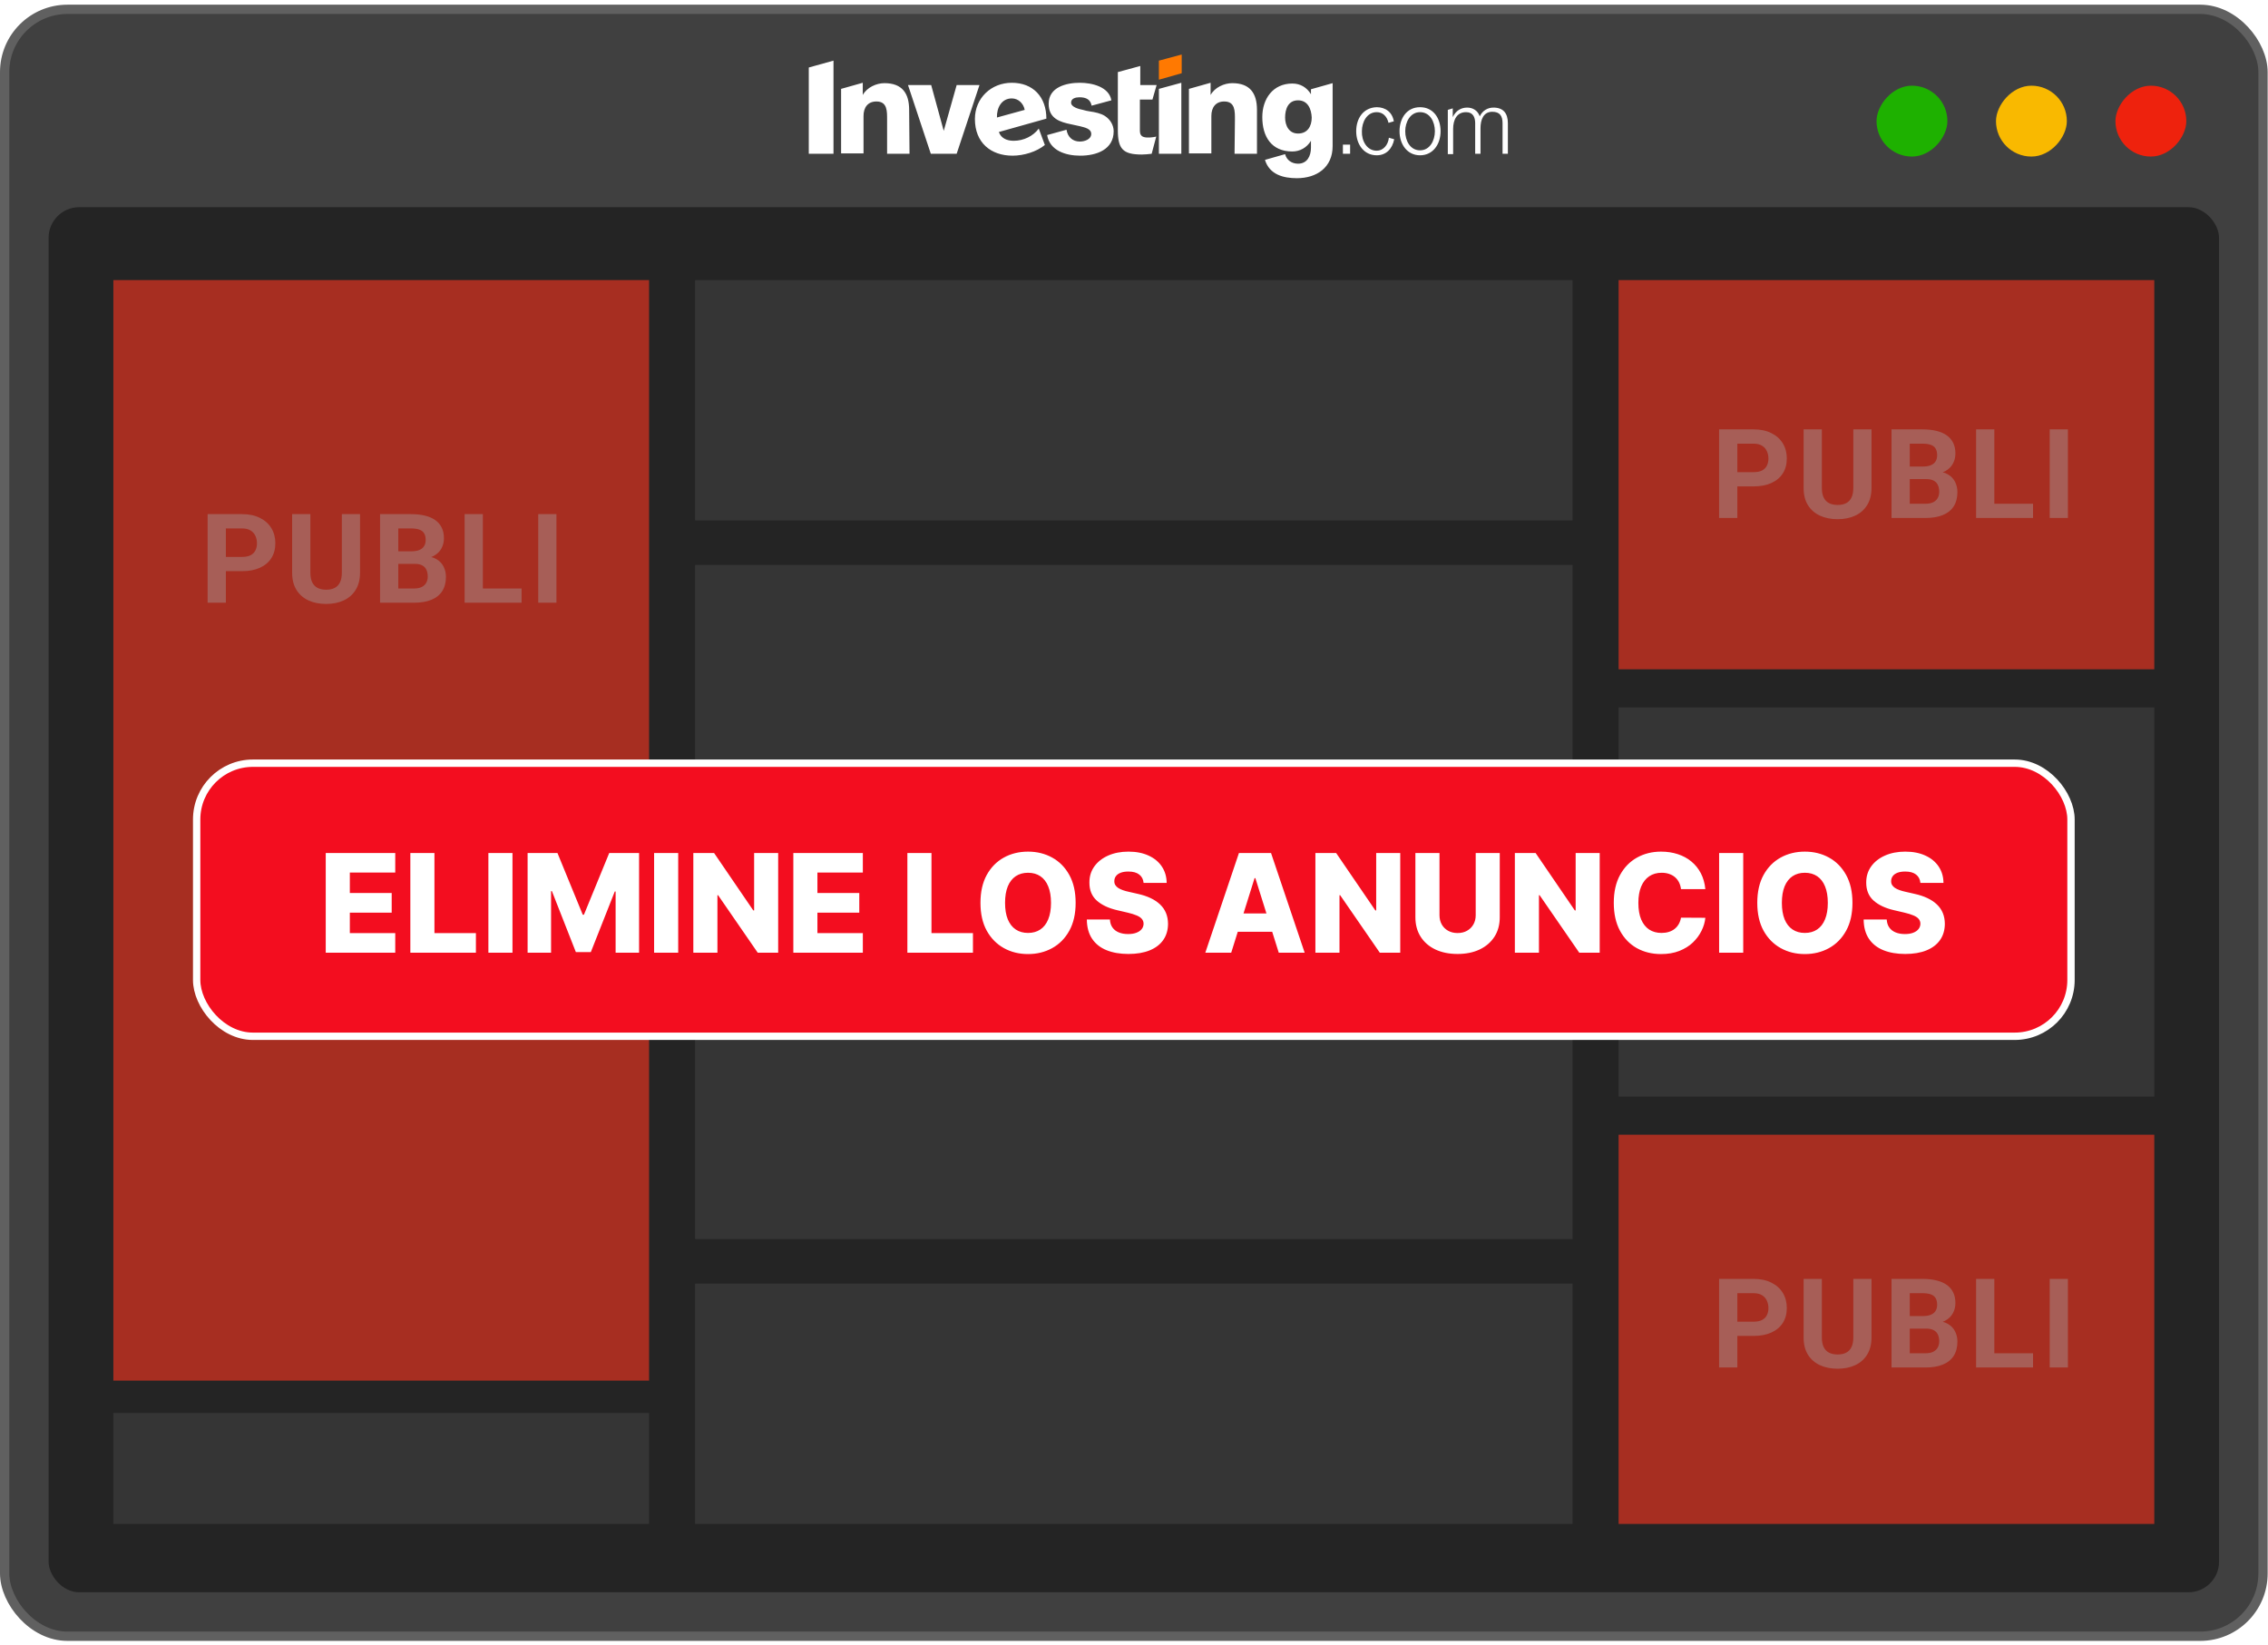
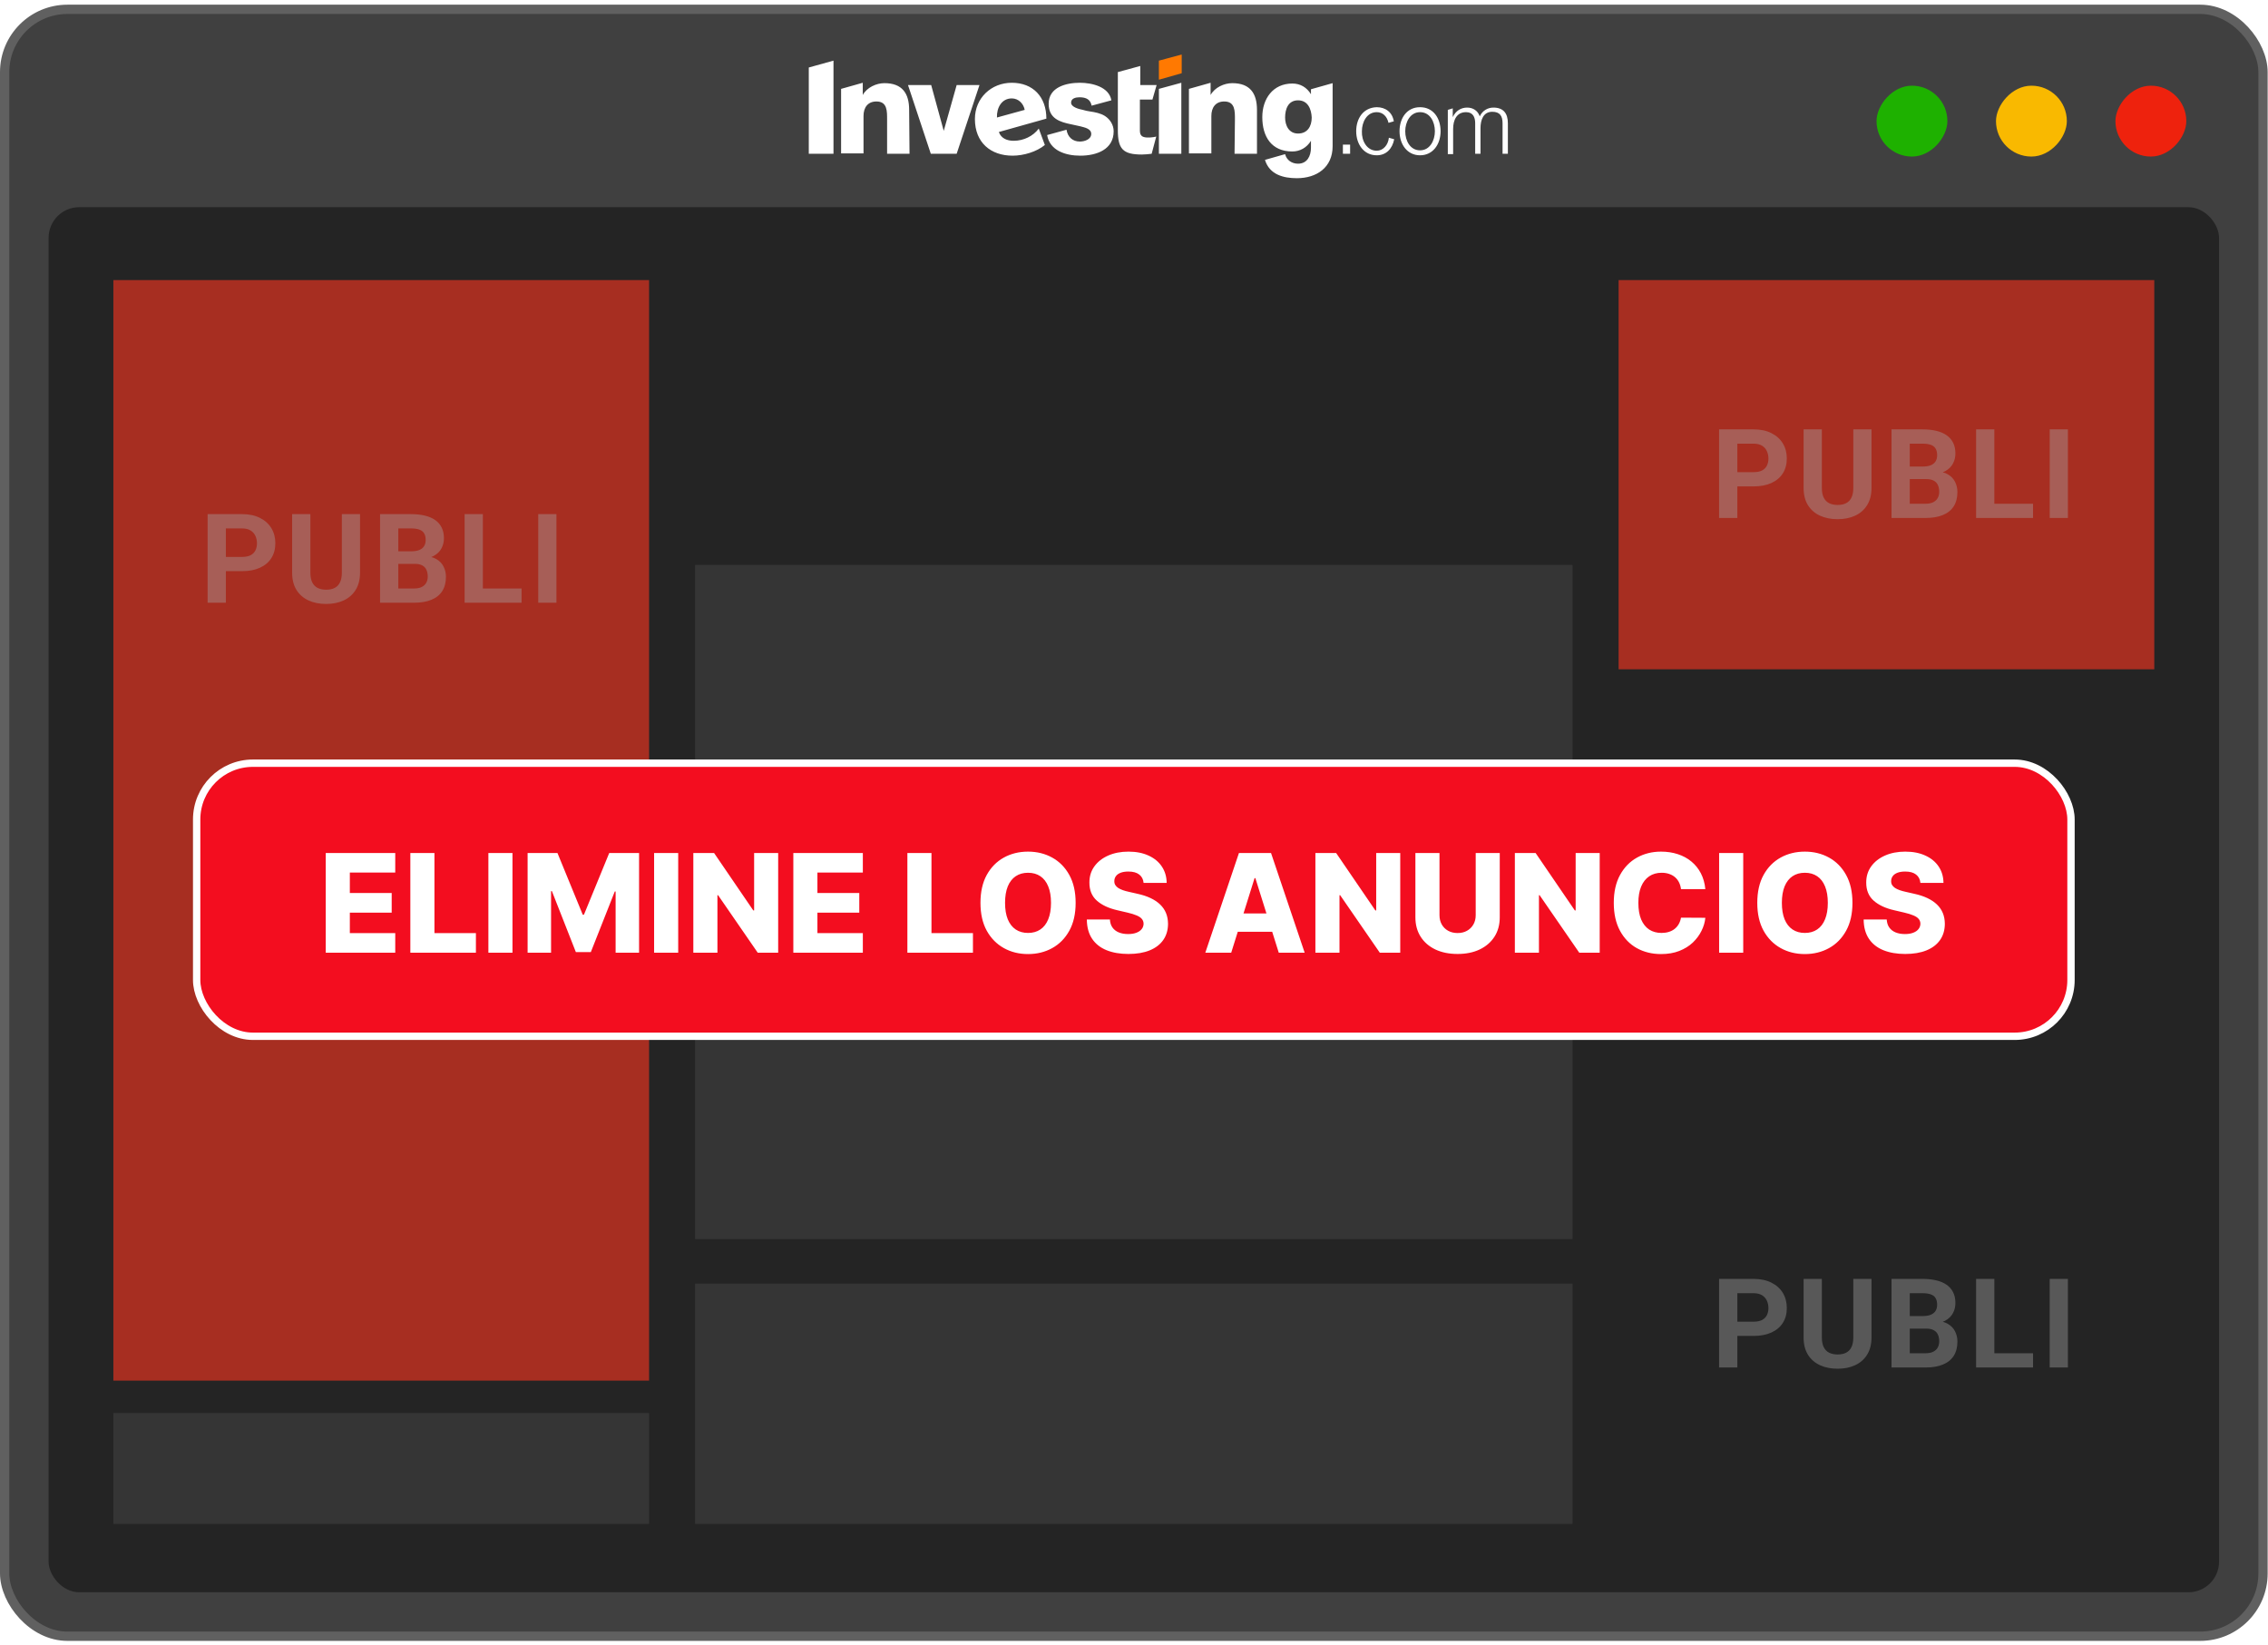
<svg xmlns="http://www.w3.org/2000/svg" width="364" height="264" viewBox="0 0 364 264" fill="none">
  <rect x="0.745" y="1.497" width="362.454" height="261.07" rx="10.075" fill="#404040" stroke="#606060" stroke-width="1.49" />
  <rect x="7.799" y="33.247" width="348.346" height="222.266" rx="4.918" fill="#242424" />
  <g opacity="0.6" filter="url(#filter0_f_1356_1833)">
-     <path d="M252.384 44.945H111.557V83.509H252.384V44.945Z" fill="#414141" />
    <path d="M252.384 160.269H111.557V198.832H252.384V160.269Z" fill="#414141" />
    <path d="M252.384 205.982H111.557V244.545H252.384V205.982Z" fill="#414141" />
    <path d="M252.384 90.658H111.557V153.114H252.384V90.658Z" fill="#414141" />
    <path d="M104.171 44.945H18.197V221.546H104.171V44.945Z" fill="#FF3520" />
    <path d="M345.749 44.946H259.775V107.401H345.749V44.946Z" fill="#FF3520" />
-     <path d="M345.749 113.515H259.775V175.971H345.749V113.515Z" fill="#414141" />
-     <path d="M345.749 182.089H259.775V244.545H345.749V182.089Z" fill="#FF3520" />
+     <path d="M345.749 182.089H259.775H345.749V182.089Z" fill="#FF3520" />
    <path d="M104.171 226.741H18.197V244.546H104.171V226.741Z" fill="#414141" />
    <path opacity="0.4" d="M281.44 78.052H277.817V75.766H281.44C282 75.766 282.456 75.675 282.807 75.493C283.159 75.304 283.416 75.044 283.579 74.712C283.741 74.38 283.823 74.005 283.823 73.589C283.823 73.165 283.741 72.772 283.579 72.407C283.416 72.042 283.159 71.749 282.807 71.528C282.456 71.307 282 71.196 281.44 71.196H278.833V83.12H275.903V68.901H281.44C282.553 68.901 283.507 69.103 284.301 69.507C285.102 69.904 285.714 70.454 286.137 71.157C286.561 71.86 286.772 72.664 286.772 73.569C286.772 74.487 286.561 75.281 286.137 75.952C285.714 76.623 285.102 77.14 284.301 77.505C283.507 77.869 282.553 78.052 281.44 78.052ZM297.445 68.901H300.365V78.296C300.365 79.389 300.131 80.311 299.662 81.059C299.2 81.808 298.558 82.371 297.738 82.749C296.924 83.126 295.987 83.315 294.926 83.315C293.864 83.315 292.92 83.126 292.094 82.749C291.273 82.371 290.629 81.808 290.16 81.059C289.698 80.311 289.467 79.389 289.467 78.296V68.901H292.396V78.296C292.396 78.934 292.497 79.454 292.699 79.858C292.901 80.262 293.191 80.558 293.568 80.747C293.952 80.936 294.405 81.03 294.926 81.03C295.459 81.03 295.912 80.936 296.283 80.747C296.661 80.558 296.947 80.262 297.142 79.858C297.344 79.454 297.445 78.934 297.445 78.296V68.901ZM309.144 76.88H305.491L305.472 74.868H308.538C309.078 74.868 309.521 74.8 309.866 74.663C310.211 74.52 310.468 74.314 310.638 74.048C310.813 73.774 310.901 73.442 310.901 73.052C310.901 72.609 310.817 72.251 310.647 71.977C310.485 71.704 310.228 71.505 309.876 71.382C309.531 71.258 309.085 71.196 308.538 71.196H306.507V83.12H303.577V68.901H308.538C309.365 68.901 310.104 68.979 310.755 69.135C311.412 69.292 311.969 69.529 312.425 69.848C312.881 70.167 313.229 70.571 313.47 71.059C313.711 71.541 313.831 72.114 313.831 72.778C313.831 73.364 313.698 73.904 313.431 74.399C313.17 74.894 312.757 75.298 312.19 75.61C311.631 75.923 310.898 76.095 309.993 76.128L309.144 76.88ZM309.017 83.12H304.69L305.833 80.835H309.017C309.531 80.835 309.951 80.753 310.276 80.591C310.602 80.421 310.843 80.193 310.999 79.907C311.155 79.621 311.233 79.292 311.233 78.921C311.233 78.504 311.162 78.143 311.019 77.837C310.882 77.531 310.661 77.296 310.355 77.133C310.049 76.964 309.645 76.88 309.144 76.88H306.321L306.341 74.868H309.856L310.53 75.659C311.396 75.646 312.093 75.799 312.62 76.118C313.154 76.43 313.541 76.837 313.782 77.339C314.03 77.84 314.153 78.377 314.153 78.95C314.153 79.861 313.955 80.63 313.558 81.255C313.161 81.873 312.578 82.339 311.81 82.651C311.048 82.964 310.117 83.12 309.017 83.12ZM326.291 80.835V83.12H319.133V80.835H326.291ZM320.08 68.901V83.12H317.151V68.901H320.08ZM331.886 68.901V83.12H328.966V68.901H331.886Z" fill="white" />
    <path opacity="0.4" d="M38.858 91.653H35.235V89.368H38.858C39.418 89.368 39.874 89.276 40.225 89.094C40.577 88.905 40.834 88.645 40.997 88.313C41.16 87.981 41.241 87.607 41.241 87.19C41.241 86.767 41.16 86.373 40.997 86.008C40.834 85.644 40.577 85.351 40.225 85.129C39.874 84.908 39.418 84.797 38.858 84.797H36.251V96.721H33.321V82.502H38.858C39.971 82.502 40.925 82.704 41.719 83.108C42.52 83.505 43.132 84.055 43.555 84.758C43.978 85.461 44.19 86.266 44.19 87.17C44.19 88.088 43.978 88.883 43.555 89.553C43.132 90.224 42.52 90.741 41.719 91.106C40.925 91.471 39.971 91.653 38.858 91.653ZM54.863 82.502H57.783V91.897C57.783 92.991 57.549 93.912 57.08 94.661C56.618 95.409 55.976 95.972 55.156 96.35C54.342 96.728 53.405 96.916 52.344 96.916C51.282 96.916 50.338 96.728 49.511 96.35C48.691 95.972 48.047 95.409 47.578 94.661C47.116 93.912 46.885 92.991 46.885 91.897V82.502H49.814V91.897C49.814 92.535 49.915 93.056 50.117 93.46C50.319 93.863 50.608 94.159 50.986 94.348C51.37 94.537 51.823 94.631 52.344 94.631C52.877 94.631 53.33 94.537 53.701 94.348C54.079 94.159 54.365 93.863 54.56 93.46C54.762 93.056 54.863 92.535 54.863 91.897V82.502ZM66.561 90.481H62.909L62.89 88.469H65.956C66.496 88.469 66.939 88.401 67.284 88.264C67.629 88.121 67.886 87.916 68.056 87.649C68.231 87.376 68.319 87.043 68.319 86.653C68.319 86.21 68.235 85.852 68.066 85.579C67.903 85.305 67.645 85.107 67.294 84.983C66.949 84.859 66.503 84.797 65.956 84.797H63.925V96.721H60.995V82.502H65.956C66.783 82.502 67.522 82.581 68.173 82.737C68.83 82.893 69.387 83.131 69.843 83.45C70.299 83.769 70.647 84.172 70.888 84.661C71.129 85.142 71.249 85.715 71.249 86.379C71.249 86.965 71.116 87.506 70.849 88.001C70.588 88.495 70.175 88.899 69.608 89.211C69.049 89.524 68.316 89.697 67.411 89.729L66.561 90.481ZM66.435 96.721H62.108L63.251 94.436H66.435C66.949 94.436 67.369 94.355 67.694 94.192C68.02 94.023 68.261 93.795 68.417 93.508C68.573 93.222 68.651 92.893 68.651 92.522C68.651 92.105 68.58 91.744 68.436 91.438C68.3 91.132 68.079 90.898 67.772 90.735C67.466 90.566 67.063 90.481 66.561 90.481H63.739L63.759 88.469H67.274L67.948 89.26C68.814 89.247 69.511 89.4 70.038 89.719C70.572 90.032 70.959 90.439 71.2 90.94C71.448 91.441 71.571 91.978 71.571 92.551C71.571 93.463 71.373 94.231 70.976 94.856C70.579 95.474 69.996 95.94 69.228 96.252C68.466 96.565 67.535 96.721 66.435 96.721ZM83.709 94.436V96.721H76.551V94.436H83.709ZM77.498 82.502V96.721H74.569V82.502H77.498ZM89.304 82.502V96.721H86.384V82.502H89.304Z" fill="white" />
    <path opacity="0.4" d="M281.44 214.375H277.817V212.09H281.44C282 212.09 282.456 211.998 282.807 211.816C283.159 211.627 283.416 211.367 283.579 211.035C283.741 210.703 283.823 210.329 283.823 209.912C283.823 209.489 283.741 209.095 283.579 208.73C283.416 208.366 283.159 208.073 282.807 207.851C282.456 207.63 282 207.519 281.44 207.519H278.833V219.443H275.903V205.224H281.44C282.553 205.224 283.507 205.426 284.301 205.83C285.102 206.227 285.714 206.777 286.137 207.48C286.561 208.183 286.772 208.987 286.772 209.892C286.772 210.81 286.561 211.605 286.137 212.275C285.714 212.946 285.102 213.463 284.301 213.828C283.507 214.192 282.553 214.375 281.44 214.375ZM297.445 205.224H300.365V214.619C300.365 215.713 300.131 216.634 299.662 217.383C299.2 218.131 298.558 218.694 297.738 219.072C296.924 219.45 295.987 219.638 294.926 219.638C293.864 219.638 292.92 219.45 292.094 219.072C291.273 218.694 290.629 218.131 290.16 217.383C289.698 216.634 289.467 215.713 289.467 214.619V205.224H292.396V214.619C292.396 215.257 292.497 215.778 292.699 216.181C292.901 216.585 293.191 216.881 293.568 217.07C293.952 217.259 294.405 217.353 294.926 217.353C295.459 217.353 295.912 217.259 296.283 217.07C296.661 216.881 296.947 216.585 297.142 216.181C297.344 215.778 297.445 215.257 297.445 214.619V205.224ZM309.144 213.203H305.491L305.472 211.191H308.538C309.078 211.191 309.521 211.123 309.866 210.986C310.211 210.843 310.468 210.638 310.638 210.371C310.813 210.097 310.901 209.765 310.901 209.375C310.901 208.932 310.817 208.574 310.647 208.301C310.485 208.027 310.228 207.829 309.876 207.705C309.531 207.581 309.085 207.519 308.538 207.519H306.507V219.443H303.577V205.224H308.538C309.365 205.224 310.104 205.302 310.755 205.459C311.412 205.615 311.969 205.853 312.425 206.172C312.881 206.491 313.229 206.894 313.47 207.383C313.711 207.864 313.831 208.437 313.831 209.101C313.831 209.687 313.698 210.228 313.431 210.722C313.17 211.217 312.757 211.621 312.19 211.933C311.631 212.246 310.898 212.418 309.993 212.451L309.144 213.203ZM309.017 219.443H304.69L305.833 217.158H309.017C309.531 217.158 309.951 217.077 310.276 216.914C310.602 216.745 310.843 216.517 310.999 216.23C311.155 215.944 311.233 215.615 311.233 215.244C311.233 214.827 311.162 214.466 311.019 214.16C310.882 213.854 310.661 213.62 310.355 213.457C310.049 213.288 309.645 213.203 309.144 213.203H306.321L306.341 211.191H309.856L310.53 211.982C311.396 211.969 312.093 212.122 312.62 212.441C313.154 212.754 313.541 213.161 313.782 213.662C314.03 214.163 314.153 214.7 314.153 215.273C314.153 216.185 313.955 216.953 313.558 217.578C313.161 218.196 312.578 218.662 311.81 218.974C311.048 219.287 310.117 219.443 309.017 219.443ZM326.291 217.158V219.443H319.133V217.158H326.291ZM320.08 205.224V219.443H317.151V205.224H320.08ZM331.886 205.224V219.443H328.966V205.224H331.886Z" fill="white" />
  </g>
  <rect width="11.373" height="11.373" rx="5.687" transform="matrix(-1 0 0 1 312.545 13.75)" fill="#1EB100" />
  <rect width="11.373" height="11.373" rx="5.687" transform="matrix(-1 0 0 1 331.717 13.75)" fill="#F9B900" />
  <rect width="11.373" height="11.373" rx="5.687" transform="matrix(-1 0 0 1 350.889 13.75)" fill="#EE220D" />
  <path d="M129.805 10.832L133.77 9.73V24.675H129.805V10.832ZM145.973 24.675H142.373V19.223C142.373 17.876 142.434 16.284 140.665 16.284C139.261 16.284 138.59 17.263 138.59 18.611V24.613H134.991V14.262L138.468 13.282V15.242C139.139 14.017 140.665 13.344 141.946 13.344C144.813 13.344 145.912 14.997 145.912 17.631L145.973 24.675ZM149.389 24.675L145.729 13.65H149.45L151.464 21L153.538 13.65H157.199L153.538 24.675H149.389ZM164.459 17.631C164.276 16.651 163.483 15.793 162.385 15.793C160.737 15.793 159.944 17.325 160.005 18.856L164.459 17.631ZM162.69 22.592C164.276 22.592 165.801 21.857 166.717 20.632L167.693 23.266C166.351 24.368 164.276 24.981 162.507 24.981C159.029 24.981 156.467 22.898 156.467 19.101C156.467 15.732 159.09 13.282 162.385 13.282C165.801 13.282 167.937 15.549 167.937 19.04L160.31 21.183C160.676 22.225 161.653 22.592 162.69 22.592ZM174.892 17.876C175.746 17.998 176.661 18.182 177.333 18.611C178.187 19.162 178.736 20.081 178.736 21.061C178.736 24.001 175.99 24.981 173.367 24.981C171.048 24.981 168.486 24.185 168.059 21.673L171.17 20.816C171.353 21.98 172.147 22.715 173.306 22.715C174.099 22.715 175.136 22.347 175.136 21.49C175.136 20.632 174.038 20.448 173.367 20.265C172.879 20.142 172.452 20.081 171.964 19.958C170.133 19.591 168.303 19.04 168.303 16.651C168.303 13.956 171.17 13.282 173.306 13.282C175.319 13.282 178.004 13.956 178.37 16.1L175.197 16.957C175.014 15.977 174.343 15.61 173.245 15.61C172.635 15.61 171.903 15.793 171.903 16.467C171.903 17.202 173.184 17.509 173.794 17.631C174.16 17.753 174.526 17.815 174.892 17.876ZM182.946 15.977V21C182.946 21.49 183.129 21.857 183.556 21.98C184.105 22.163 185.081 22.041 185.569 21.918L184.837 24.675C184.349 24.736 183.678 24.797 183.251 24.797C180.2 24.797 179.407 23.878 179.407 20.877V11.567L183.007 10.587V13.65H185.63L184.959 15.977H182.946ZM185.996 14.262L189.596 13.282V24.675H185.996V14.262ZM198.198 19.223C198.198 17.876 198.259 16.284 196.49 16.284C195.087 16.284 194.416 17.263 194.416 18.611V24.613H190.816V14.262L194.294 13.282V15.242C194.965 14.017 196.49 13.344 197.771 13.344C200.639 13.344 201.737 14.997 201.737 17.631V24.675H198.137L198.198 19.223ZM208.326 16.1C206.74 16.1 206.252 17.509 206.252 18.856C206.252 20.142 206.862 21.428 208.326 21.428C209.852 21.428 210.523 20.265 210.523 18.856C210.462 17.509 209.913 16.1 208.326 16.1ZM208.143 28.595C206.008 28.595 203.751 28.043 203.018 25.655L206.252 24.736C206.496 25.716 207.35 26.267 208.326 26.267C209.791 26.267 210.401 25.042 210.401 23.695V22.592C209.73 23.695 208.631 24.307 207.411 24.307C204.056 24.307 202.591 21.918 202.591 18.795C202.591 15.855 204.3 13.405 207.411 13.405C208.692 13.405 209.73 14.017 210.401 15.12V14.323L213.878 13.344V23.45C213.878 26.88 211.316 28.595 208.143 28.595ZM215.526 23.205H216.685V24.675H215.526V23.205ZM220.956 24.185C221.993 24.185 222.786 23.266 222.908 22.102L223.762 22.347C223.457 23.878 222.481 24.92 220.956 24.92C218.881 24.92 217.661 23.143 217.661 21.061C217.661 18.978 218.82 17.264 220.956 17.202C222.359 17.202 223.457 17.998 223.701 19.468L222.847 19.713C222.603 18.672 221.932 17.998 220.956 17.998C219.369 17.998 218.576 19.591 218.576 21.061C218.515 22.592 219.369 24.185 220.956 24.185ZM227.911 17.998C226.325 17.998 225.532 19.591 225.532 21.061C225.532 22.592 226.325 24.123 227.911 24.123C229.497 24.123 230.29 22.531 230.29 21.061C230.29 19.53 229.497 17.998 227.911 17.998ZM227.911 24.92C225.837 24.92 224.616 23.143 224.616 21.061C224.616 18.978 225.776 17.202 227.911 17.202C230.046 17.202 231.206 18.978 231.206 21.061C231.206 23.143 229.985 24.92 227.911 24.92ZM241.151 24.675V19.775C241.151 18.611 240.723 17.937 239.503 17.937C238.039 17.937 237.612 19.285 237.612 20.571V24.675H236.758V19.775C236.758 18.795 236.392 17.998 235.293 17.998C233.768 17.998 233.219 19.285 233.219 20.693V24.736H232.365V17.631L233.158 17.386V18.795C233.646 17.753 234.5 17.264 235.476 17.264C236.392 17.264 237.185 17.753 237.49 18.672C237.917 17.753 238.771 17.264 239.686 17.264C241.273 17.264 242.005 18.182 242.005 19.775V24.675H241.151Z" fill="white" />
  <path fill-rule="evenodd" clip-rule="evenodd" d="M185.996 9.729L189.657 8.75V11.751L185.996 12.792V9.729Z" fill="#FF7901" />
  <rect x="31.563" y="122.47" width="300.82" height="43.82" rx="9.03" fill="#F30D1F" />
  <rect x="31.563" y="122.47" width="300.82" height="43.82" rx="9.03" stroke="white" stroke-width="1.18" stroke-linecap="round" />
  <path d="M52.279 152.88V136.88H63.435V140.021H56.147V143.302H62.865V146.45H56.147V149.739H63.435V152.88H52.279ZM65.857 152.88V136.88H69.725V149.739H76.381V152.88H65.857ZM82.25 136.88V152.88H78.383V136.88H82.25ZM84.678 136.88H89.467L93.529 146.786H93.717L97.779 136.88H102.568V152.88H98.803V143.052H98.67L94.826 152.778H92.42L88.576 142.997H88.443V152.88H84.678V136.88ZM108.848 136.88V152.88H104.98V136.88H108.848ZM124.893 136.88V152.88H121.611L115.244 143.646H115.143V152.88H111.275V136.88H114.604L120.9 146.099H121.033V136.88H124.893ZM127.324 152.88V136.88H138.48V140.021H131.191V143.302H137.91V146.45H131.191V149.739H138.48V152.88H127.324ZM145.629 152.88V136.88H149.496V149.739H156.152V152.88H145.629ZM172.633 144.88C172.633 146.64 172.294 148.132 171.617 149.356C170.94 150.58 170.023 151.51 168.867 152.146C167.716 152.781 166.424 153.099 164.992 153.099C163.555 153.099 162.26 152.778 161.109 152.138C159.958 151.497 159.044 150.567 158.367 149.349C157.695 148.125 157.359 146.635 157.359 144.88C157.359 143.119 157.695 141.627 158.367 140.403C159.044 139.179 159.958 138.25 161.109 137.614C162.26 136.979 163.555 136.661 164.992 136.661C166.424 136.661 167.716 136.979 168.867 137.614C170.023 138.25 170.94 139.179 171.617 140.403C172.294 141.627 172.633 143.119 172.633 144.88ZM168.68 144.88C168.68 143.838 168.531 142.958 168.234 142.239C167.943 141.521 167.521 140.976 166.969 140.606C166.422 140.237 165.763 140.052 164.992 140.052C164.227 140.052 163.568 140.237 163.016 140.606C162.464 140.976 162.039 141.521 161.742 142.239C161.451 142.958 161.305 143.838 161.305 144.88C161.305 145.922 161.451 146.802 161.742 147.521C162.039 148.239 162.464 148.784 163.016 149.153C163.568 149.523 164.227 149.708 164.992 149.708C165.763 149.708 166.422 149.523 166.969 149.153C167.521 148.784 167.943 148.239 168.234 147.521C168.531 146.802 168.68 145.922 168.68 144.88ZM183.539 141.677C183.487 141.104 183.255 140.659 182.844 140.341C182.438 140.018 181.857 139.856 181.102 139.856C180.602 139.856 180.185 139.922 179.852 140.052C179.518 140.182 179.268 140.362 179.102 140.591C178.935 140.815 178.849 141.073 178.844 141.364C178.833 141.604 178.88 141.815 178.984 141.997C179.094 142.179 179.25 142.341 179.453 142.481C179.661 142.617 179.911 142.737 180.203 142.841C180.495 142.945 180.823 143.036 181.188 143.114L182.563 143.427C183.354 143.599 184.052 143.828 184.656 144.114C185.266 144.401 185.776 144.742 186.188 145.138C186.604 145.534 186.919 145.989 187.133 146.505C187.346 147.021 187.456 147.599 187.461 148.239C187.456 149.25 187.201 150.117 186.695 150.841C186.19 151.565 185.464 152.119 184.516 152.505C183.573 152.89 182.435 153.083 181.102 153.083C179.763 153.083 178.596 152.882 177.602 152.481C176.607 152.08 175.833 151.471 175.281 150.653C174.729 149.836 174.445 148.802 174.43 147.552H178.133C178.164 148.067 178.302 148.497 178.547 148.841C178.792 149.185 179.128 149.445 179.555 149.622C179.987 149.799 180.487 149.888 181.055 149.888C181.576 149.888 182.018 149.817 182.383 149.677C182.753 149.536 183.036 149.341 183.234 149.091C183.432 148.841 183.534 148.554 183.539 148.231C183.534 147.929 183.44 147.672 183.258 147.458C183.076 147.239 182.794 147.052 182.414 146.896C182.039 146.734 181.56 146.586 180.977 146.45L179.305 146.06C177.919 145.742 176.828 145.229 176.031 144.521C175.234 143.807 174.839 142.843 174.844 141.63C174.839 140.64 175.104 139.773 175.641 139.028C176.177 138.284 176.919 137.703 177.867 137.286C178.815 136.869 179.896 136.661 181.109 136.661C182.349 136.661 183.424 136.872 184.336 137.294C185.253 137.711 185.964 138.297 186.469 139.052C186.974 139.807 187.232 140.682 187.242 141.677H183.539ZM197.602 152.88H193.445L198.844 136.88H203.992L209.391 152.88H205.234L201.477 140.911H201.352L197.602 152.88ZM197.047 146.583H205.734V149.521H197.047V146.583ZM224.73 136.88V152.88H221.449L215.082 143.646H214.98V152.88H211.113V136.88H214.441L220.738 146.099H220.871V136.88H224.73ZM236.842 136.88H240.701V147.2C240.701 148.393 240.417 149.432 239.85 150.317C239.282 151.198 238.49 151.88 237.475 152.364C236.459 152.843 235.279 153.083 233.936 153.083C232.576 153.083 231.389 152.843 230.373 152.364C229.357 151.88 228.568 151.198 228.006 150.317C227.443 149.432 227.162 148.393 227.162 147.2V136.88H231.029V146.864C231.029 147.416 231.149 147.909 231.389 148.341C231.633 148.773 231.975 149.112 232.412 149.356C232.85 149.601 233.357 149.724 233.936 149.724C234.514 149.724 235.019 149.601 235.451 149.356C235.889 149.112 236.23 148.773 236.475 148.341C236.719 147.909 236.842 147.416 236.842 146.864V136.88ZM256.742 136.88V152.88H253.461L247.094 143.646H246.992V152.88H243.125V136.88H246.453L252.75 146.099H252.883V136.88H256.742ZM273.697 142.677H269.791C269.739 142.276 269.632 141.914 269.471 141.591C269.309 141.268 269.096 140.992 268.83 140.763C268.564 140.534 268.249 140.359 267.885 140.239C267.525 140.114 267.127 140.052 266.689 140.052C265.913 140.052 265.244 140.242 264.682 140.622C264.124 141.002 263.695 141.552 263.393 142.271C263.096 142.989 262.947 143.859 262.947 144.88C262.947 145.942 263.098 146.833 263.4 147.552C263.708 148.265 264.137 148.804 264.689 149.169C265.247 149.528 265.906 149.708 266.666 149.708C267.093 149.708 267.481 149.653 267.83 149.544C268.184 149.435 268.494 149.276 268.76 149.067C269.031 148.854 269.252 148.596 269.424 148.294C269.601 147.987 269.723 147.64 269.791 147.255L273.697 147.278C273.63 147.987 273.424 148.685 273.08 149.372C272.742 150.06 272.275 150.687 271.682 151.255C271.088 151.817 270.364 152.265 269.51 152.599C268.661 152.932 267.687 153.099 266.588 153.099C265.14 153.099 263.843 152.781 262.697 152.146C261.557 151.505 260.656 150.573 259.994 149.349C259.333 148.125 259.002 146.635 259.002 144.88C259.002 143.119 259.338 141.627 260.01 140.403C260.682 139.179 261.59 138.25 262.736 137.614C263.882 136.979 265.166 136.661 266.588 136.661C267.557 136.661 268.452 136.797 269.275 137.067C270.098 137.333 270.822 137.724 271.447 138.239C272.072 138.75 272.58 139.377 272.971 140.122C273.361 140.867 273.604 141.718 273.697 142.677ZM279.777 136.88V152.88H275.91V136.88H279.777ZM297.307 144.88C297.307 146.64 296.968 148.132 296.291 149.356C295.614 150.58 294.697 151.51 293.541 152.146C292.39 152.781 291.098 153.099 289.666 153.099C288.229 153.099 286.934 152.778 285.783 152.138C284.632 151.497 283.718 150.567 283.041 149.349C282.369 148.125 282.033 146.635 282.033 144.88C282.033 143.119 282.369 141.627 283.041 140.403C283.718 139.179 284.632 138.25 285.783 137.614C286.934 136.979 288.229 136.661 289.666 136.661C291.098 136.661 292.39 136.979 293.541 137.614C294.697 138.25 295.614 139.179 296.291 140.403C296.968 141.627 297.307 143.119 297.307 144.88ZM293.354 144.88C293.354 143.838 293.205 142.958 292.908 142.239C292.617 141.521 292.195 140.976 291.643 140.606C291.096 140.237 290.437 140.052 289.666 140.052C288.9 140.052 288.242 140.237 287.689 140.606C287.137 140.976 286.713 141.521 286.416 142.239C286.124 142.958 285.979 143.838 285.979 144.88C285.979 145.922 286.124 146.802 286.416 147.521C286.713 148.239 287.137 148.784 287.689 149.153C288.242 149.523 288.9 149.708 289.666 149.708C290.437 149.708 291.096 149.523 291.643 149.153C292.195 148.784 292.617 148.239 292.908 147.521C293.205 146.802 293.354 145.922 293.354 144.88ZM308.213 141.677C308.161 141.104 307.929 140.659 307.518 140.341C307.111 140.018 306.531 139.856 305.775 139.856C305.275 139.856 304.859 139.922 304.525 140.052C304.192 140.182 303.942 140.362 303.775 140.591C303.609 140.815 303.523 141.073 303.518 141.364C303.507 141.604 303.554 141.815 303.658 141.997C303.768 142.179 303.924 142.341 304.127 142.481C304.335 142.617 304.585 142.737 304.877 142.841C305.169 142.945 305.497 143.036 305.861 143.114L307.236 143.427C308.028 143.599 308.726 143.828 309.33 144.114C309.939 144.401 310.45 144.742 310.861 145.138C311.278 145.534 311.593 145.989 311.807 146.505C312.02 147.021 312.13 147.599 312.135 148.239C312.13 149.25 311.874 150.117 311.369 150.841C310.864 151.565 310.137 152.119 309.189 152.505C308.247 152.89 307.109 153.083 305.775 153.083C304.437 153.083 303.27 152.882 302.275 152.481C301.281 152.08 300.507 151.471 299.955 150.653C299.403 149.836 299.119 148.802 299.104 147.552H302.807C302.838 148.067 302.976 148.497 303.221 148.841C303.465 149.185 303.801 149.445 304.229 149.622C304.661 149.799 305.161 149.888 305.729 149.888C306.249 149.888 306.692 149.817 307.057 149.677C307.426 149.536 307.71 149.341 307.908 149.091C308.106 148.841 308.208 148.554 308.213 148.231C308.208 147.929 308.114 147.672 307.932 147.458C307.749 147.239 307.468 147.052 307.088 146.896C306.713 146.734 306.234 146.586 305.65 146.45L303.979 146.06C302.593 145.742 301.502 145.229 300.705 144.521C299.908 143.807 299.512 142.843 299.518 141.63C299.512 140.64 299.778 139.773 300.314 139.028C300.851 138.284 301.593 137.703 302.541 137.286C303.489 136.869 304.57 136.661 305.783 136.661C307.023 136.661 308.098 136.872 309.01 137.294C309.926 137.711 310.637 138.297 311.143 139.052C311.648 139.807 311.906 140.682 311.916 141.677H308.213Z" fill="white" />
  <defs>
    <filter id="filter0_f_1356_1833" x="14.509" y="41.257" width="334.93" height="206.978" filterUnits="userSpaceOnUse" color-interpolation-filters="sRGB">
      <feFlood flood-opacity="0" result="BackgroundImageFix" />
      <feBlend mode="normal" in="SourceGraphic" in2="BackgroundImageFix" result="shape" />
      <feGaussianBlur stdDeviation="1.844" result="effect1_foregroundBlur_1356_1833" />
    </filter>
  </defs>
</svg>